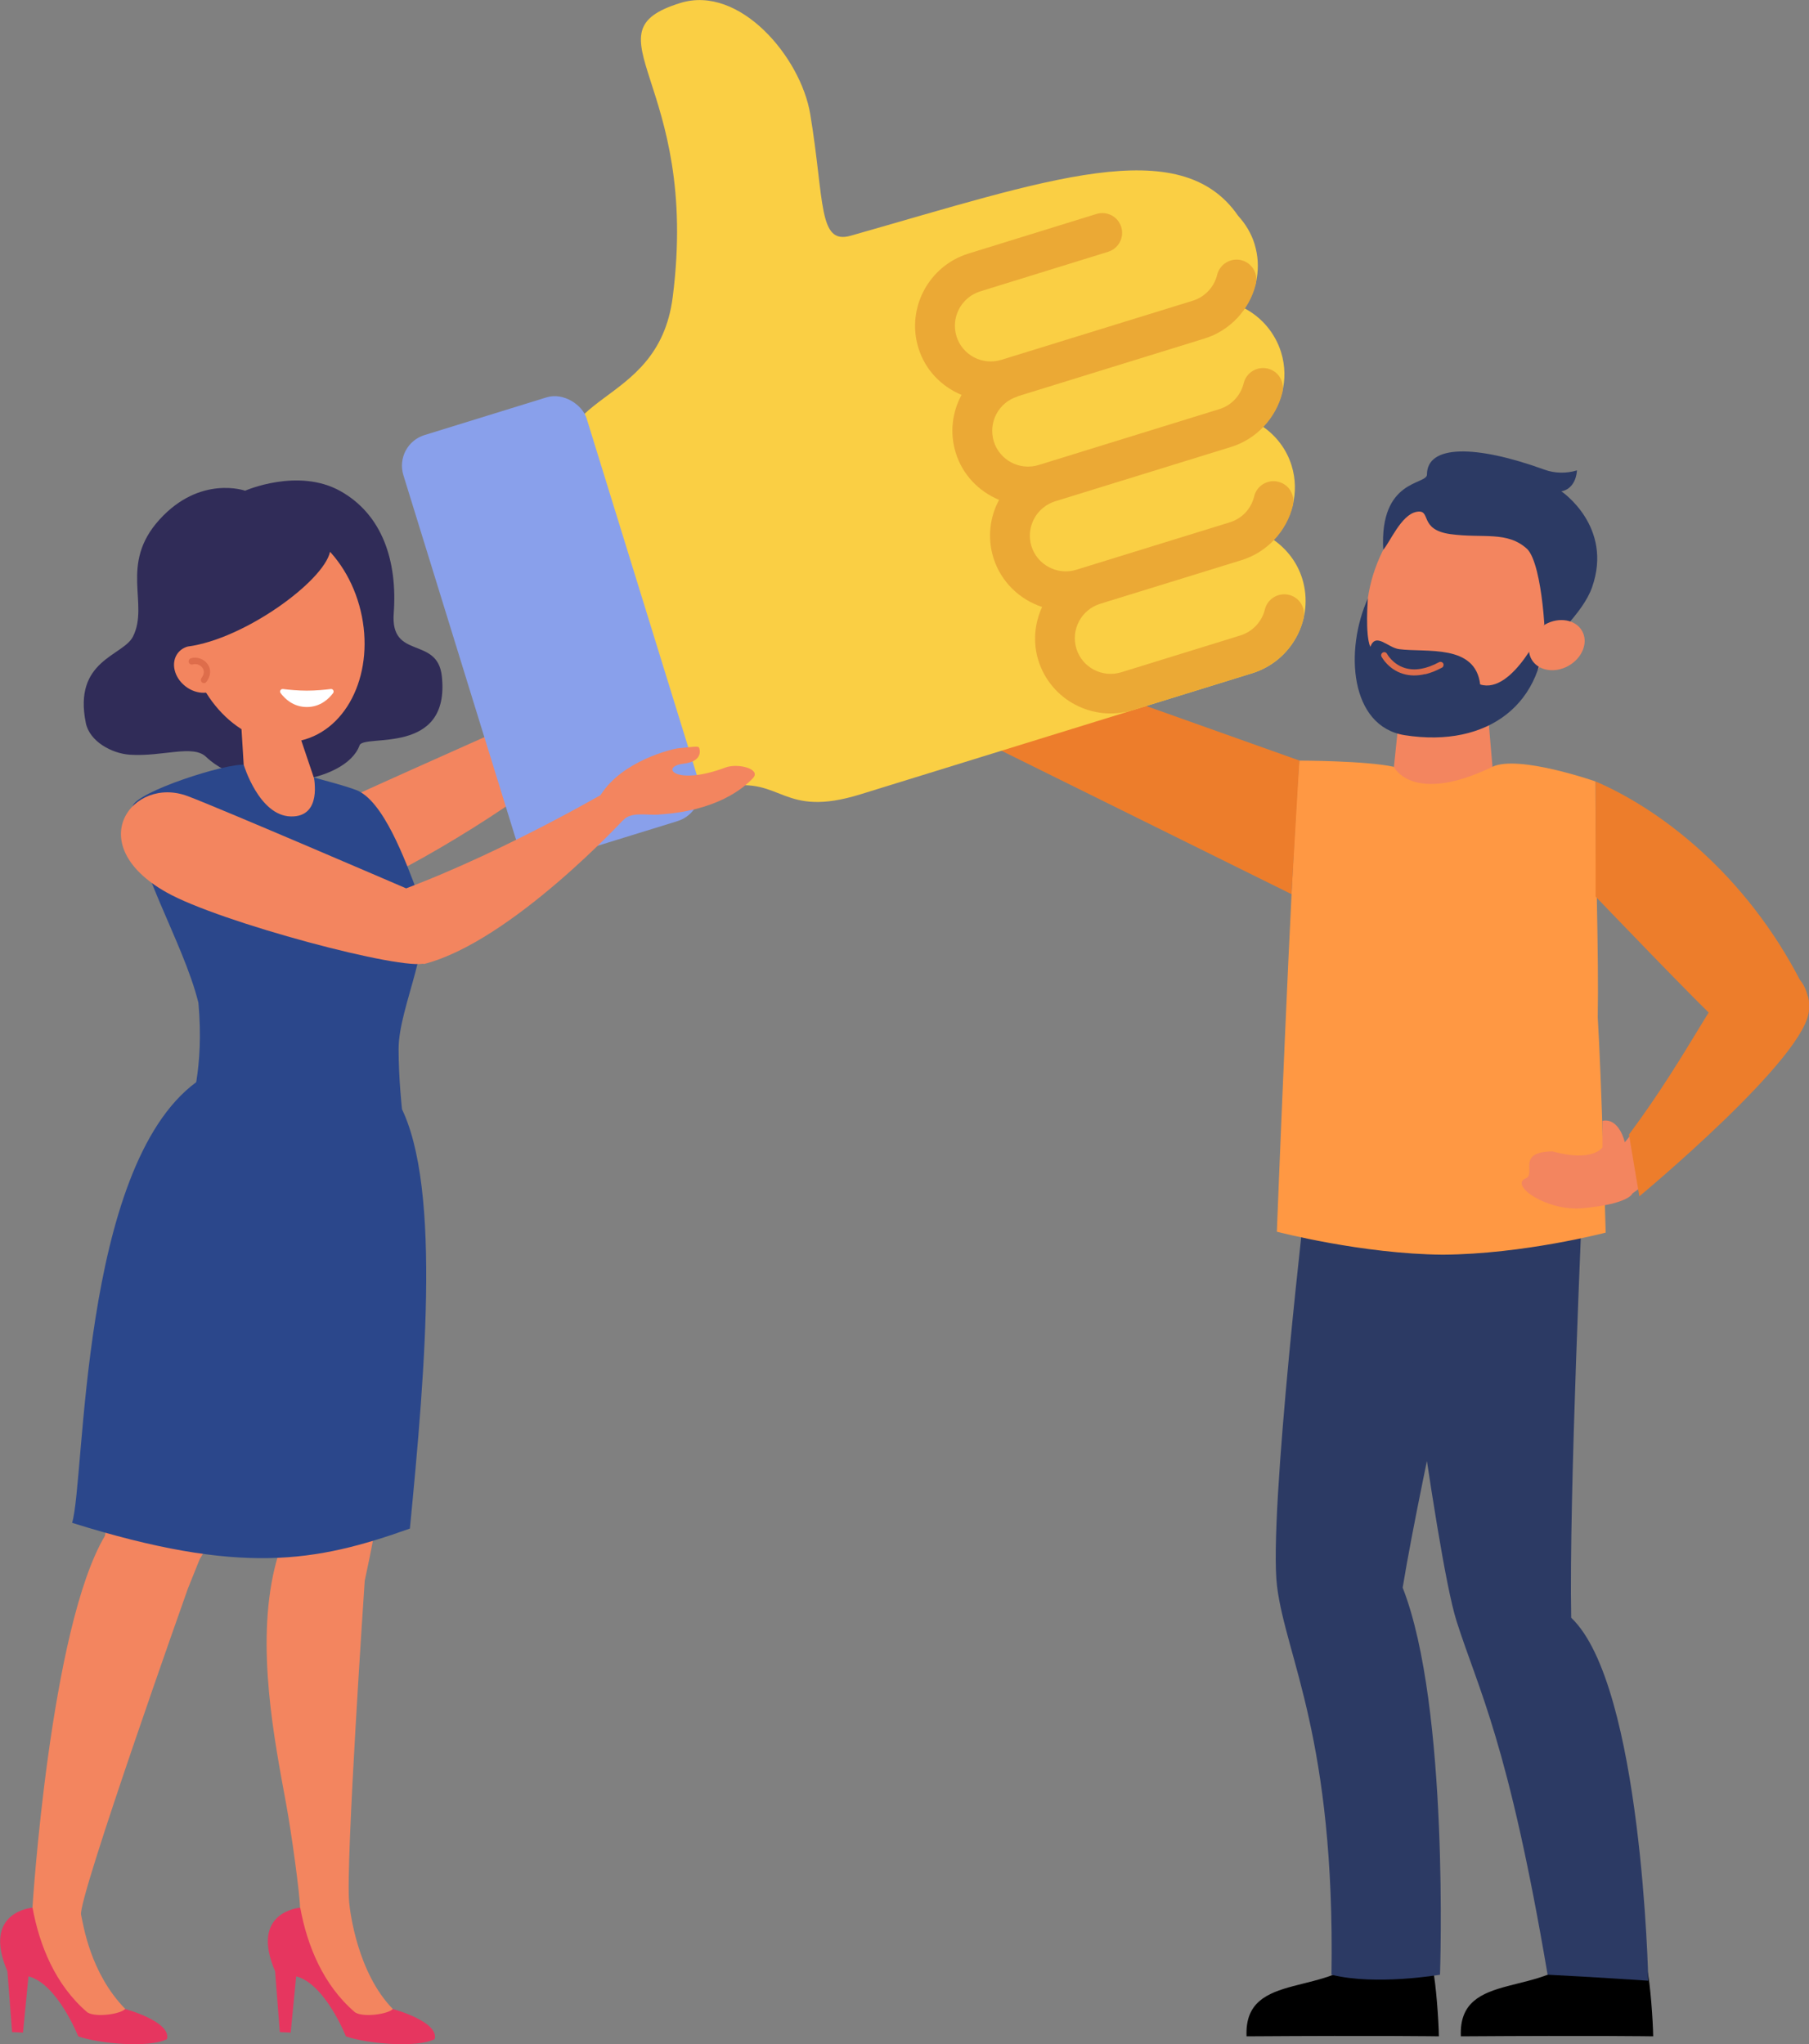
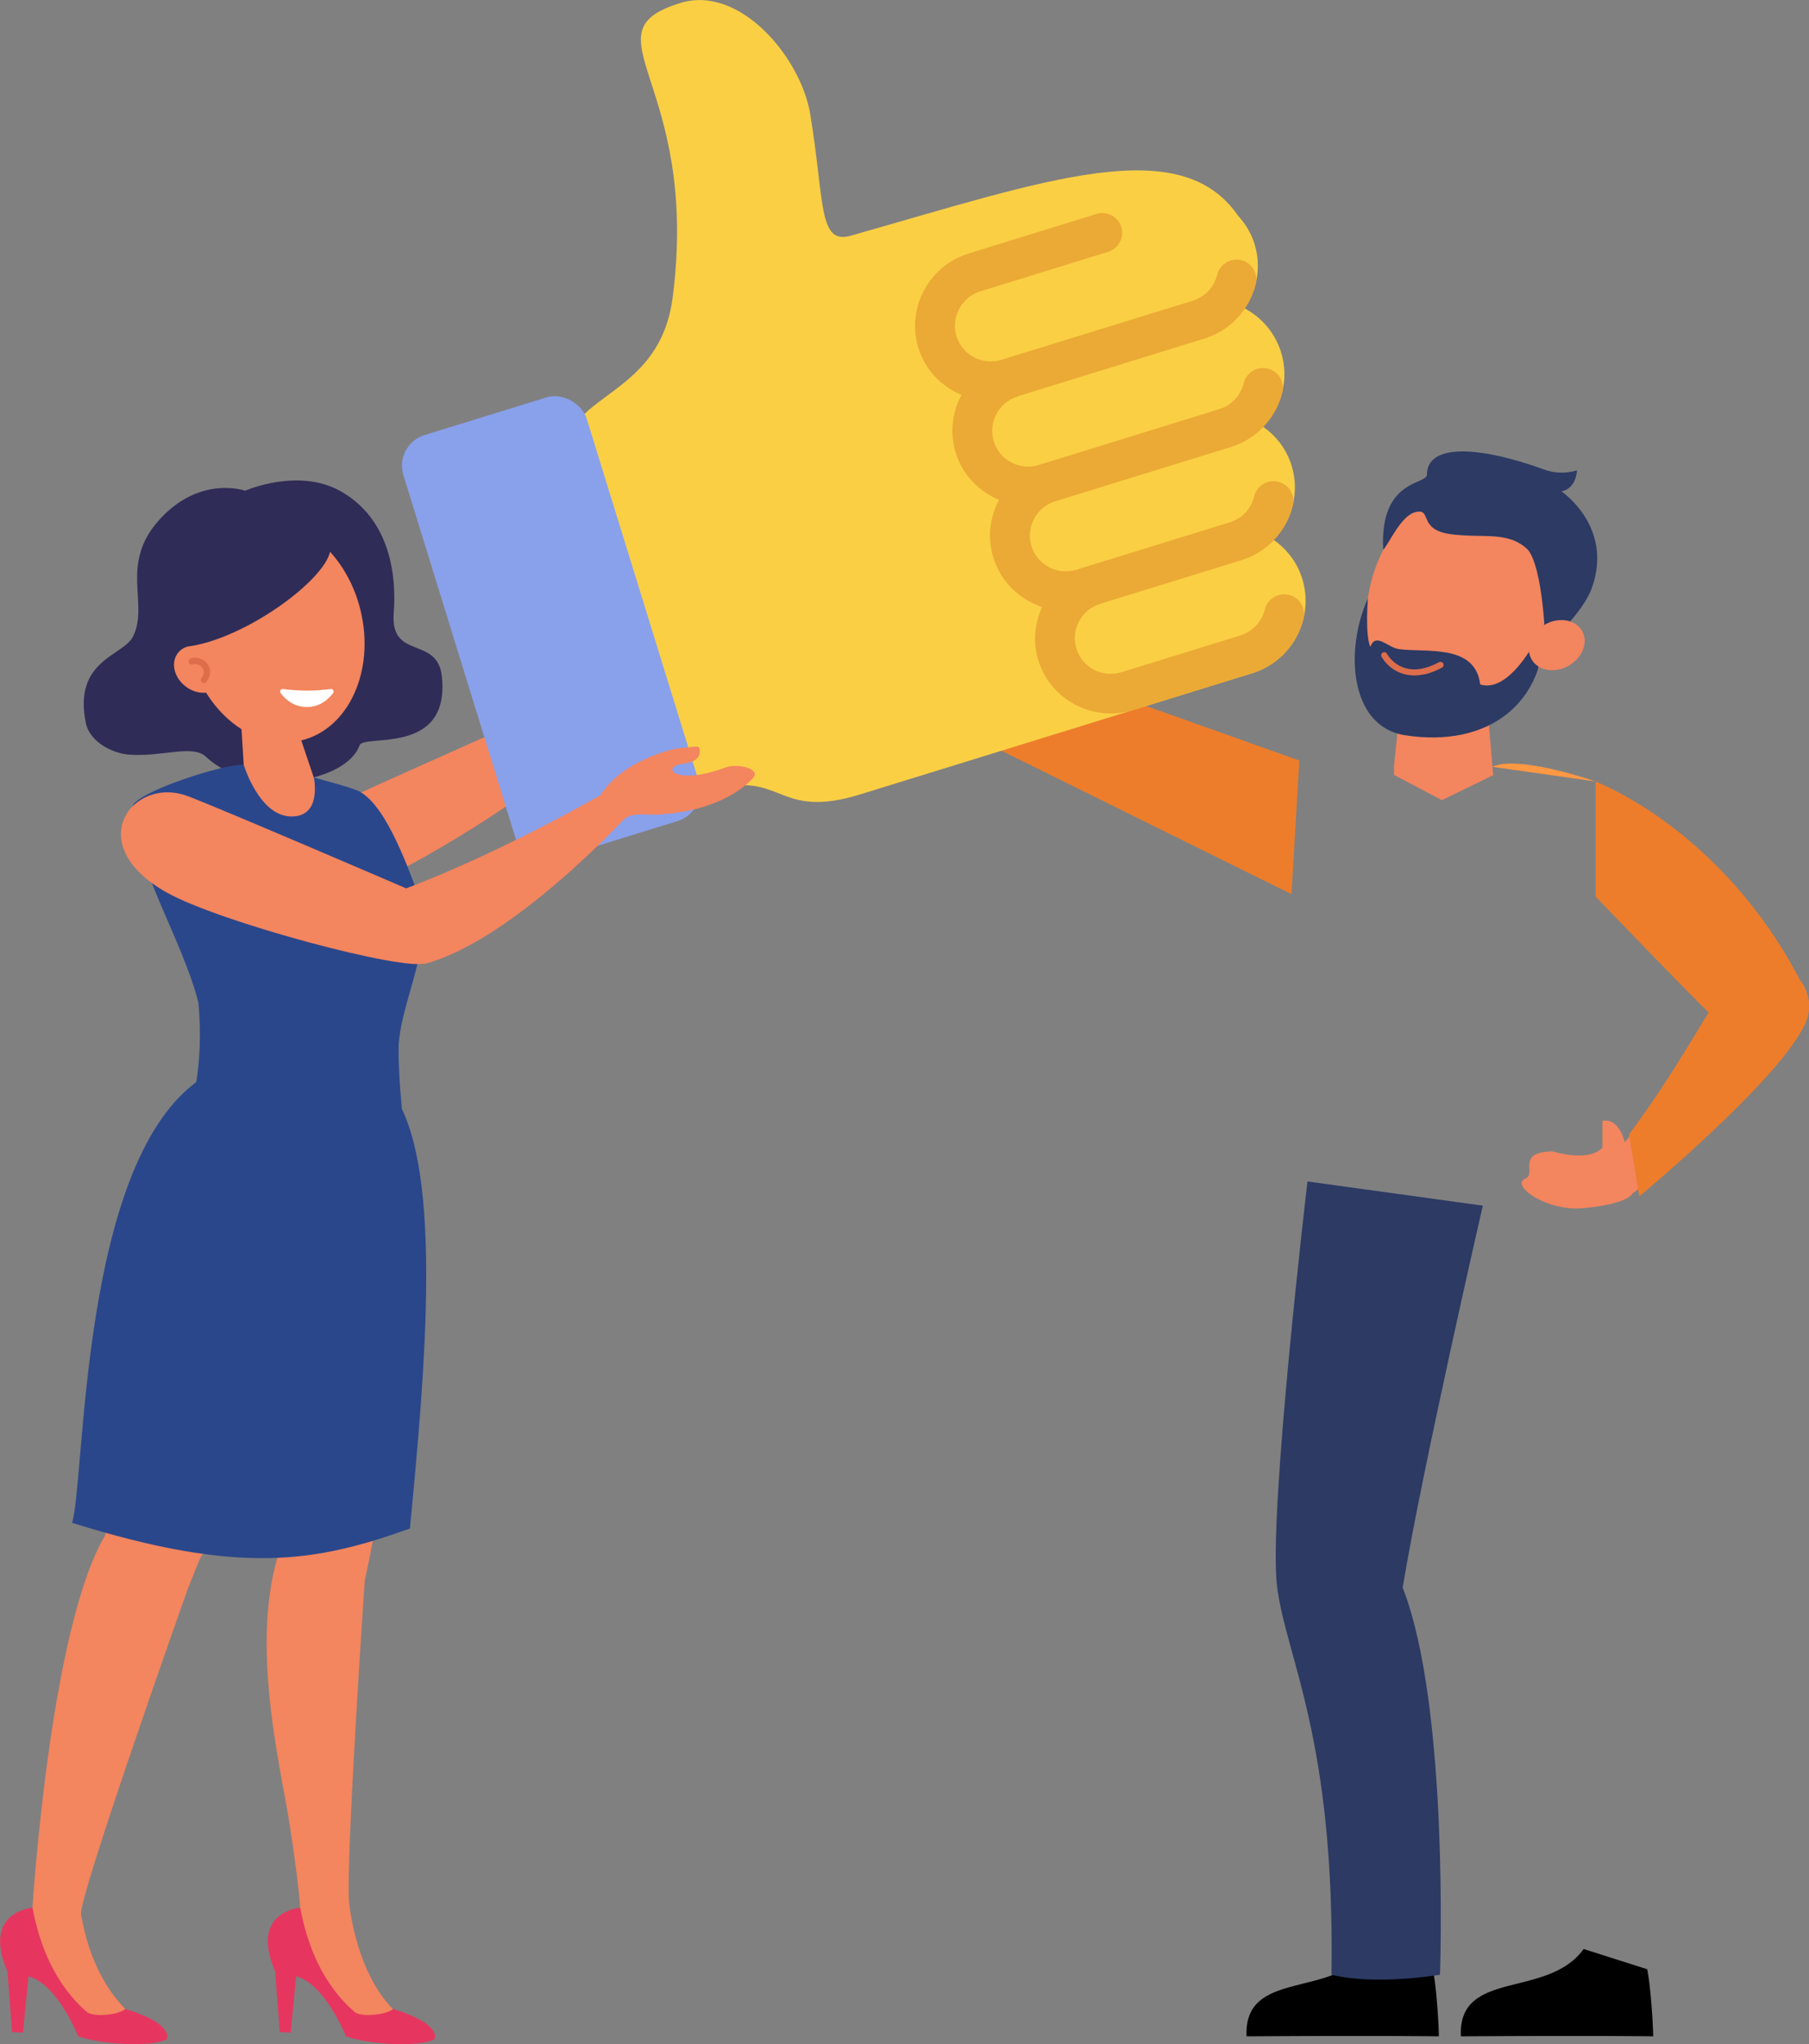
<svg xmlns="http://www.w3.org/2000/svg" id="Layer_2" data-name="Layer 2" viewBox="0 0 177.86 201">
  <rect x="0" y="0" width="177.86" height="201" fill="#808080" stroke="none" />
  <defs>
    <style>
      .cls-1 {
        fill: #fff;
      }

      .cls-2 {
        fill: #e6365f;
      }

      .cls-3 {
        fill: #eba935;
      }

      .cls-4 {
        fill: #302c58;
      }

      .cls-5 {
        fill: #facf44;
      }

      .cls-6 {
        fill: #de6d4b;
      }

      .cls-7 {
        fill: #ff9843;
      }

      .cls-8 {
        fill: #2c3a64;
      }

      .cls-9 {
        fill: #ed7d2b;
      }

      .cls-10 {
        fill: #89a0eb;
      }

      .cls-11 {
        fill: #2b478b;
      }

      .cls-12 {
        fill: #f3855f;
      }
    </style>
  </defs>
  <g id="Layer_1-2" data-name="Layer 1">
    <g>
      <g id="c">
        <g>
          <polygon id="v-2" class="cls-12" points="142.02 66.61 142.01 66.61 137.96 66.63 137.05 75.4 137.05 76.19 141.77 78.68 146.81 76.22 145.99 66.63 142.02 66.61" />
          <g>
            <path class="cls-12" d="M153.13,62.4c-2.49,6.22-8.47,9.68-13.36,7.73-4.89-1.96-6.83-8.59-4.34-14.81,2.49-6.22,8.47-9.68,13.36-7.73,4.89,1.96,6.83,8.59,4.34,14.81Z" />
            <path class="cls-8" d="M156.53,57.75c2.11-6-3.02-9.44-3.02-9.44,0,0,1.38-.12,1.54-2.06-1.03,.32-2.19,.3-3.2-.07-6.84-2.48-11.55-2.44-11.55,.48,0,1.04-4.68,.39-4.3,7.39,.63-.66,1.75-3.44,3.27-3.72,1.53-.29,.15,1.75,3.34,2.19,3.22,.44,5.58-.34,7.55,1.47,1.54,1.58,1.92,9.63,1.68,10.12,.54-1.11,3.77-3.73,4.69-6.36Z" />
            <path class="cls-8" d="M134.49,58.82s-.29,3.65,.24,4.78c.55-1.46,1.72,.09,2.83,.23,2.67,.35,7.49-.54,7.97,3.47,3.26,1.03,6.32-5.95,6.32-5.95,.19,7.8-5.52,12.23-13.74,10.94-5.41-.86-5.92-8.39-3.61-13.47Z" />
            <path class="cls-6" d="M140.12,66.3c.53-.13,1.08-.34,1.65-.65,.15-.08,.2-.26,.13-.41-.08-.15-.26-.2-.41-.13-1.26,.68-2.4,.87-3.37,.57-1.2-.37-1.75-1.38-1.75-1.39-.08-.15-.26-.21-.41-.13-.15,.08-.21,.26-.13,.41,.03,.05,.66,1.24,2.1,1.68,.68,.21,1.41,.22,2.2,.03Z" />
            <path class="cls-12" d="M151.92,61.4c-1.37,.77-1.98,2.31-1.34,3.43,.63,1.12,2.26,1.41,3.63,.64,1.37-.77,1.98-2.31,1.34-3.43-.63-1.12-2.26-1.41-3.63-.64Z" />
          </g>
        </g>
        <path d="M134.63,191.65c-3.58,4.94-12.36,1.91-12.07,8.58,13.36-.09,18.91,0,18.91,0-.02-1.53-.28-5.17-.59-6.6l-6.25-1.99Z" />
        <path d="M155.7,191.65c-3.58,4.94-12.36,1.91-12.07,8.58,13.36-.09,18.91,0,18.91,0-.02-1.53-.28-5.17-.59-6.6l-6.25-1.99Z" />
        <path class="cls-8" d="M128.55,116.18s-3.87,32.78-2.99,39.81c.88,7.03,5.71,14.91,5.35,38.18,4.36,1.09,10.67,0,10.67,0,0,0,.94-26.31-3.67-38.06,1.87-11.41,7.88-37.56,7.88-37.56l-17.24-2.38Z" />
-         <path class="cls-8" d="M136.69,117.15s4.38,35.52,6.52,42.26c2.14,6.74,5.07,11.84,8.95,34.76,4.48,.22,9.9,.59,9.9,.59,0,0-.6-29.07-7.58-35.69-.24-11.57,1.13-41.7,1.13-41.7l-18.93-.23Z" />
        <g id="v">
-           <path id="h-5" class="cls-7" d="M156.88,76.84s-7.61-2.66-10.15-1.44c-7.88,3.8-9.69,0-9.69,0-2.77-.61-9.3-.61-9.3-.61-.83,11.03-2.2,46.32-2.2,46.32,0,0,8.39,2.2,16.32,2.26,7.94-.05,16.01-2.17,16.01-2.17,0,0-.42-15.42-.78-21.16,.11-6.43-.23-14.73-.23-23.2Z" />
+           <path id="h-5" class="cls-7" d="M156.88,76.84s-7.61-2.66-10.15-1.44Z" />
        </g>
        <g id="c-2" data-name="c">
          <path class="cls-12" d="M161.2,110.53l-1.45,1.79s-.53-2.44-2.2-2.11v2.61s-.94,1.5-4.92,.39c-3.61,.06-1.54,2.2-2.63,2.66-1.61,.67,2.08,3.26,5.62,2.93,4.58-.42,4.88-1.45,4.88-1.45l2.71-1.96-2.02-4.86Z" />
        </g>
        <path class="cls-9" d="M156.88,76.84c6.95,2.99,15.48,9.88,20.73,20.8,1.8,3.74-6.76,4.5-8.46,3.02-1.71-1.48-12.27-12.5-12.27-12.5v-11.33Z" />
        <path class="cls-9" d="M160.16,111.56c6.08-8.18,8.8-14.65,10.76-15.64,2.62-1.33,6.94-1.27,6.94,3.3,0,4.57-16.68,18.41-16.68,18.41l-1.02-6.07Z" />
        <polygon class="cls-9" points="127.75 74.78 97.78 64.11 93.11 71.17 126.98 87.92 127.75 74.78" />
      </g>
      <g>
        <g>
          <path class="cls-12" d="M48.35,73.21c.6,1.71,5.99,2.65,6.4,2.17,2.86-7.35-.15-21.77-.15-21.77l-2.68-1.22s-.94,11.16-3.56,20.82Z" />
          <path class="cls-12" d="M34.92,87.54c5.03-1.61,19.27-10.62,19.91-12.42l-5.96-3.19s-16.23,7.21-18.86,8.54c-4.57,2.29-3.29,9.71,4.91,7.07Z" />
        </g>
        <path class="cls-4" d="M38.71,60.33c.38-5.16-1.11-9.71-5.22-12.03-4.17-2.35-9.39-.05-9.39-.05h0s-4.42-1.57-8.42,2.84c-4,4.41-.98,8.29-2.61,11.51-.97,1.91-5.9,2.3-4.63,8.5,.37,1.79,2.52,2.99,4.34,3.11,3.2,.21,6.19-1.03,7.48,.21,4.28,4.08,13.76,2.6,15.09-1.13,.41-1.16,8.94,1.08,8.09-6.8-.43-3.99-5.07-1.56-4.73-6.17Z" />
        <path class="cls-11" d="M39.19,103.15c0-4.31,3.74-10.77,1.95-15.12-1.3-3.5-3.48-9.38-6.15-10.36-1.26-.46-2.55-.78-4.12-1.22,0,0,.49,2.87-1.36,3.02-3.55,.28-5.42-4.27-5.42-4.27-1.91-.18-10.63,2.66-11.04,4.06,.02,5.65,4.96,13.25,6.46,19.35,.59,6.59-.82,10.11-.83,10.86,0,0,12.47,4.17,20.84-.44,0,0-.33-2.98-.33-5.89Z" />
        <path class="cls-12" d="M29.18,71.47l-5.5-.82,.28,4.54s1.5,5.02,4.63,5.09c3.13,.07,2.26-3.83,2.26-3.83l-1.68-4.98Z" />
        <g>
          <path class="cls-12" d="M18.6,64.09c1.42,5.93,6.35,9.83,11,8.72,4.66-1.11,7.28-6.82,5.86-12.75-1.42-5.93-6.35-9.83-11-8.72-4.66,1.11-7.28,6.82-5.86,12.75Z" />
          <path class="cls-12" d="M20.84,64.13c1.13,.88,1.46,2.34,.74,3.27-.72,.93-2.22,.96-3.35,.08-1.13-.88-1.46-2.34-.74-3.27,.72-.93,2.22-.96,3.35-.08Z" />
          <path class="cls-6" d="M20.19,67.13s.08-.05,.11-.09c.43-.58,.48-1.23,.11-1.74-.37-.52-1.07-.76-1.65-.57-.16,.05-.25,.23-.2,.4,.05,.16,.23,.25,.4,.2,.32-.11,.74,.04,.95,.34,.2,.28,.17,.64-.1,1-.1,.14-.08,.33,.06,.44,.1,.07,.23,.08,.33,.03Z" />
          <path class="cls-1" d="M27.59,68.15c-.13-.18,.01-.42,.23-.4,.56,.07,1.48,.16,2.35,.16s1.8-.09,2.35-.16c.22-.03,.36,.22,.23,.4-.4,.54-1.24,1.37-2.58,1.37s-2.18-.83-2.58-1.37Z" />
        </g>
        <path class="cls-4" d="M18.48,63.57c5.56-.74,13.33-6.41,13.97-9.31-1.08-3.49-6.8-5.25-10.04-3.63-3.23,1.62-6.29,8.55-3.94,12.94Z" />
        <g>
          <path class="cls-12" d="M34.33,187.05c-.37-3.67,1.53-31.62,1.53-31.62,5.36-24.57,3.25-42.16,3.25-42.16l-9.21,.65-3.63,13.88,1.72,23.19s-.65,1.78-.99,3.21c-1.85,7.74,0,16.99,1.13,23.16,.53,2.86,1.35,8.86,1.37,10.23l-2.31,2.99s8.37,9.27,9.66,9.33c2.5,.11,1.77-2.37,1.77-2.37-3.44-3.53-4.19-9.43-4.29-10.48Z" />
          <path class="cls-2" d="M27.05,193.86l.46,5.95,1.07,.05,.54-5.53c2.85,.73,4.89,5.9,4.89,5.9,1.96,.7,6.95,1.19,8.73,.27,.43-1.74-4.12-2.96-4.12-2.96-.41,.49-2.84,.86-3.7,.34-3.18-2.71-4.73-6.64-5.4-10.3,0,0-5.02,.35-2.46,6.28Z" />
        </g>
        <g>
          <path class="cls-12" d="M31.22,115.05l-12.97-1.79c-4.96,11.23-6.58,30.78-7.93,37.75-5.41,9.07-7.13,36.57-7.13,36.57l-2.31,2.99s8.37,9.27,9.66,9.33c2.5,.11,1.77-2.37,1.77-2.37-3.44-3.53-4.11-8.23-4.34-9.26-.33-1.55,10.5-32.06,10.5-32.06l1.16-2.89c13.24-21.86,15.41-38.39,15.41-38.39l-3.82,.13Z" />
          <path class="cls-2" d="M.73,193.86l.46,5.95,1.07,.05,.54-5.53c2.85,.73,4.89,5.9,4.89,5.9,1.96,.7,6.95,1.19,8.73,.27,.43-1.74-4.12-2.96-4.12-2.96-.41,.49-2.84,.86-3.7,.34-3.18-2.71-4.73-6.64-5.4-10.3,0,0-5.02,.35-2.46,6.28Z" />
        </g>
        <path class="cls-11" d="M7.09,149.74c1.3-4.34,.76-34.89,12.2-43.33l19.66,1.6c4.55,7.36,2.88,26.52,1.35,42.29-9.26,3.3-16.61,4.63-33.2-.56Z" />
      </g>
      <g>
        <g>
          <path class="cls-5" d="M123.35,24c-.33-1.07-.9-1.99-1.61-2.77-5.71-8.31-18.9-3.5-38.11,1.95-3.21,.91-2.55-3.4-3.97-11.97-.93-5.58-6.93-12.72-12.76-10.92-9.61,2.97,1.97,7.66-.76,28.93-1.46,11.37-13.33,8.92-10.23,18.93l7.04,22.79c1.2,3.9,2.75,7.52,8.44,6.44,5.52-1.05,5.49,3.11,13.19,.73l38.53-11.91c3.92-1.21,6.13-5.38,4.93-9.29-.5-1.62-1.53-2.92-2.82-3.83,1.8-1.89,2.59-4.64,1.77-7.3-.5-1.62-1.52-2.92-2.81-3.82,1.81-1.89,2.6-4.64,1.78-7.31-.6-1.93-1.92-3.44-3.59-4.33,1.22-1.8,1.66-4.09,.98-6.31h0Z" />
          <path class="cls-3" d="M100.05,38.97l18.37-5.68c2.5-.77,4.43-2.83,5.05-5.36,.25-1.04-.39-2.1-1.44-2.35-1.05-.25-2.1,.4-2.36,1.44-.29,1.21-1.21,2.18-2.4,2.55l-18.81,5.81c-1.86,.58-3.85-.46-4.42-2.32-.57-1.86,.48-3.83,2.34-4.41l12.57-3.89c1.03-.32,1.61-1.41,1.29-2.44-.32-1.03-1.41-1.6-2.44-1.28l-12.57,3.89c-3.92,1.21-6.14,5.38-4.93,9.29,.67,2.18,2.28,3.79,4.24,4.61-.92,1.69-1.18,3.73-.57,5.7,.68,2.19,2.29,3.8,4.26,4.62-.91,1.69-1.17,3.72-.56,5.69,.74,2.38,2.58,4.11,4.79,4.84-.73,1.6-.93,3.45-.37,5.25,1.21,3.91,5.38,6.1,9.31,4.89l11.71-3.62c2.5-.77,4.43-2.83,5.05-5.36,.25-1.05-.39-2.1-1.44-2.35-1.05-.25-2.11,.4-2.36,1.44-.29,1.21-1.22,2.18-2.4,2.55l-11.71,3.62c-1.86,.58-3.85-.46-4.42-2.32-.57-1.86,.48-3.83,2.34-4.41l13.89-4.29c2.5-.77,4.44-2.83,5.05-5.36,.25-1.05-.39-2.1-1.44-2.35-1.06-.26-2.11,.4-2.36,1.44-.3,1.23-1.2,2.18-2.4,2.55l-15.08,4.66c-1.86,.58-3.85-.47-4.42-2.32-.57-1.86,.48-3.83,2.34-4.41l17.28-5.34c2.5-.77,4.43-2.83,5.05-5.36,.25-1.05-.39-2.1-1.44-2.35-1.05-.25-2.11,.4-2.36,1.44-.3,1.22-1.2,2.18-2.4,2.55l-17.75,5.49c-1.86,.58-3.85-.46-4.42-2.32-.57-1.86,.47-3.84,2.34-4.41h0Z" />
        </g>
        <rect class="cls-10" x="44.75" y="39.95" width="18.86" height="43.61" rx="3.15" ry="3.15" transform="translate(-15.82 18.75) rotate(-17.17)" />
      </g>
      <g>
        <path class="cls-12" d="M64.77,80.1c-1.25,.08-2.71-.33-3.54,.58l-2.18-2.5c2.12-3.4,7.11-4.55,7.62-4.6,1.33-.12,1.95-.25,2.05-.08,.1,.18,.43,1.36-1.5,1.59-2.42,.29-.81,2.23,4.1,.38,1.23-.46,3.55,.14,2.71,1.04-.92,.99-3.57,3.24-9.27,3.58Z" />
        <g>
          <path class="cls-12" d="M39.48,87.51c-1.17,1.67,1.5,7.22,2.21,7.28,8.6-2.2,19.81-14.4,19.81-14.4l-.64-3.25s-10.82,6.45-21.38,10.38Z" />
          <path class="cls-12" d="M16.36,87.74c5.17,2.93,23.49,7.81,25.47,6.96l-1.92-7.36s-18.35-7.9-21.46-9.06c-5.38-2.03-10.53,4.7-2.09,9.46Z" />
        </g>
      </g>
    </g>
  </g>
</svg>